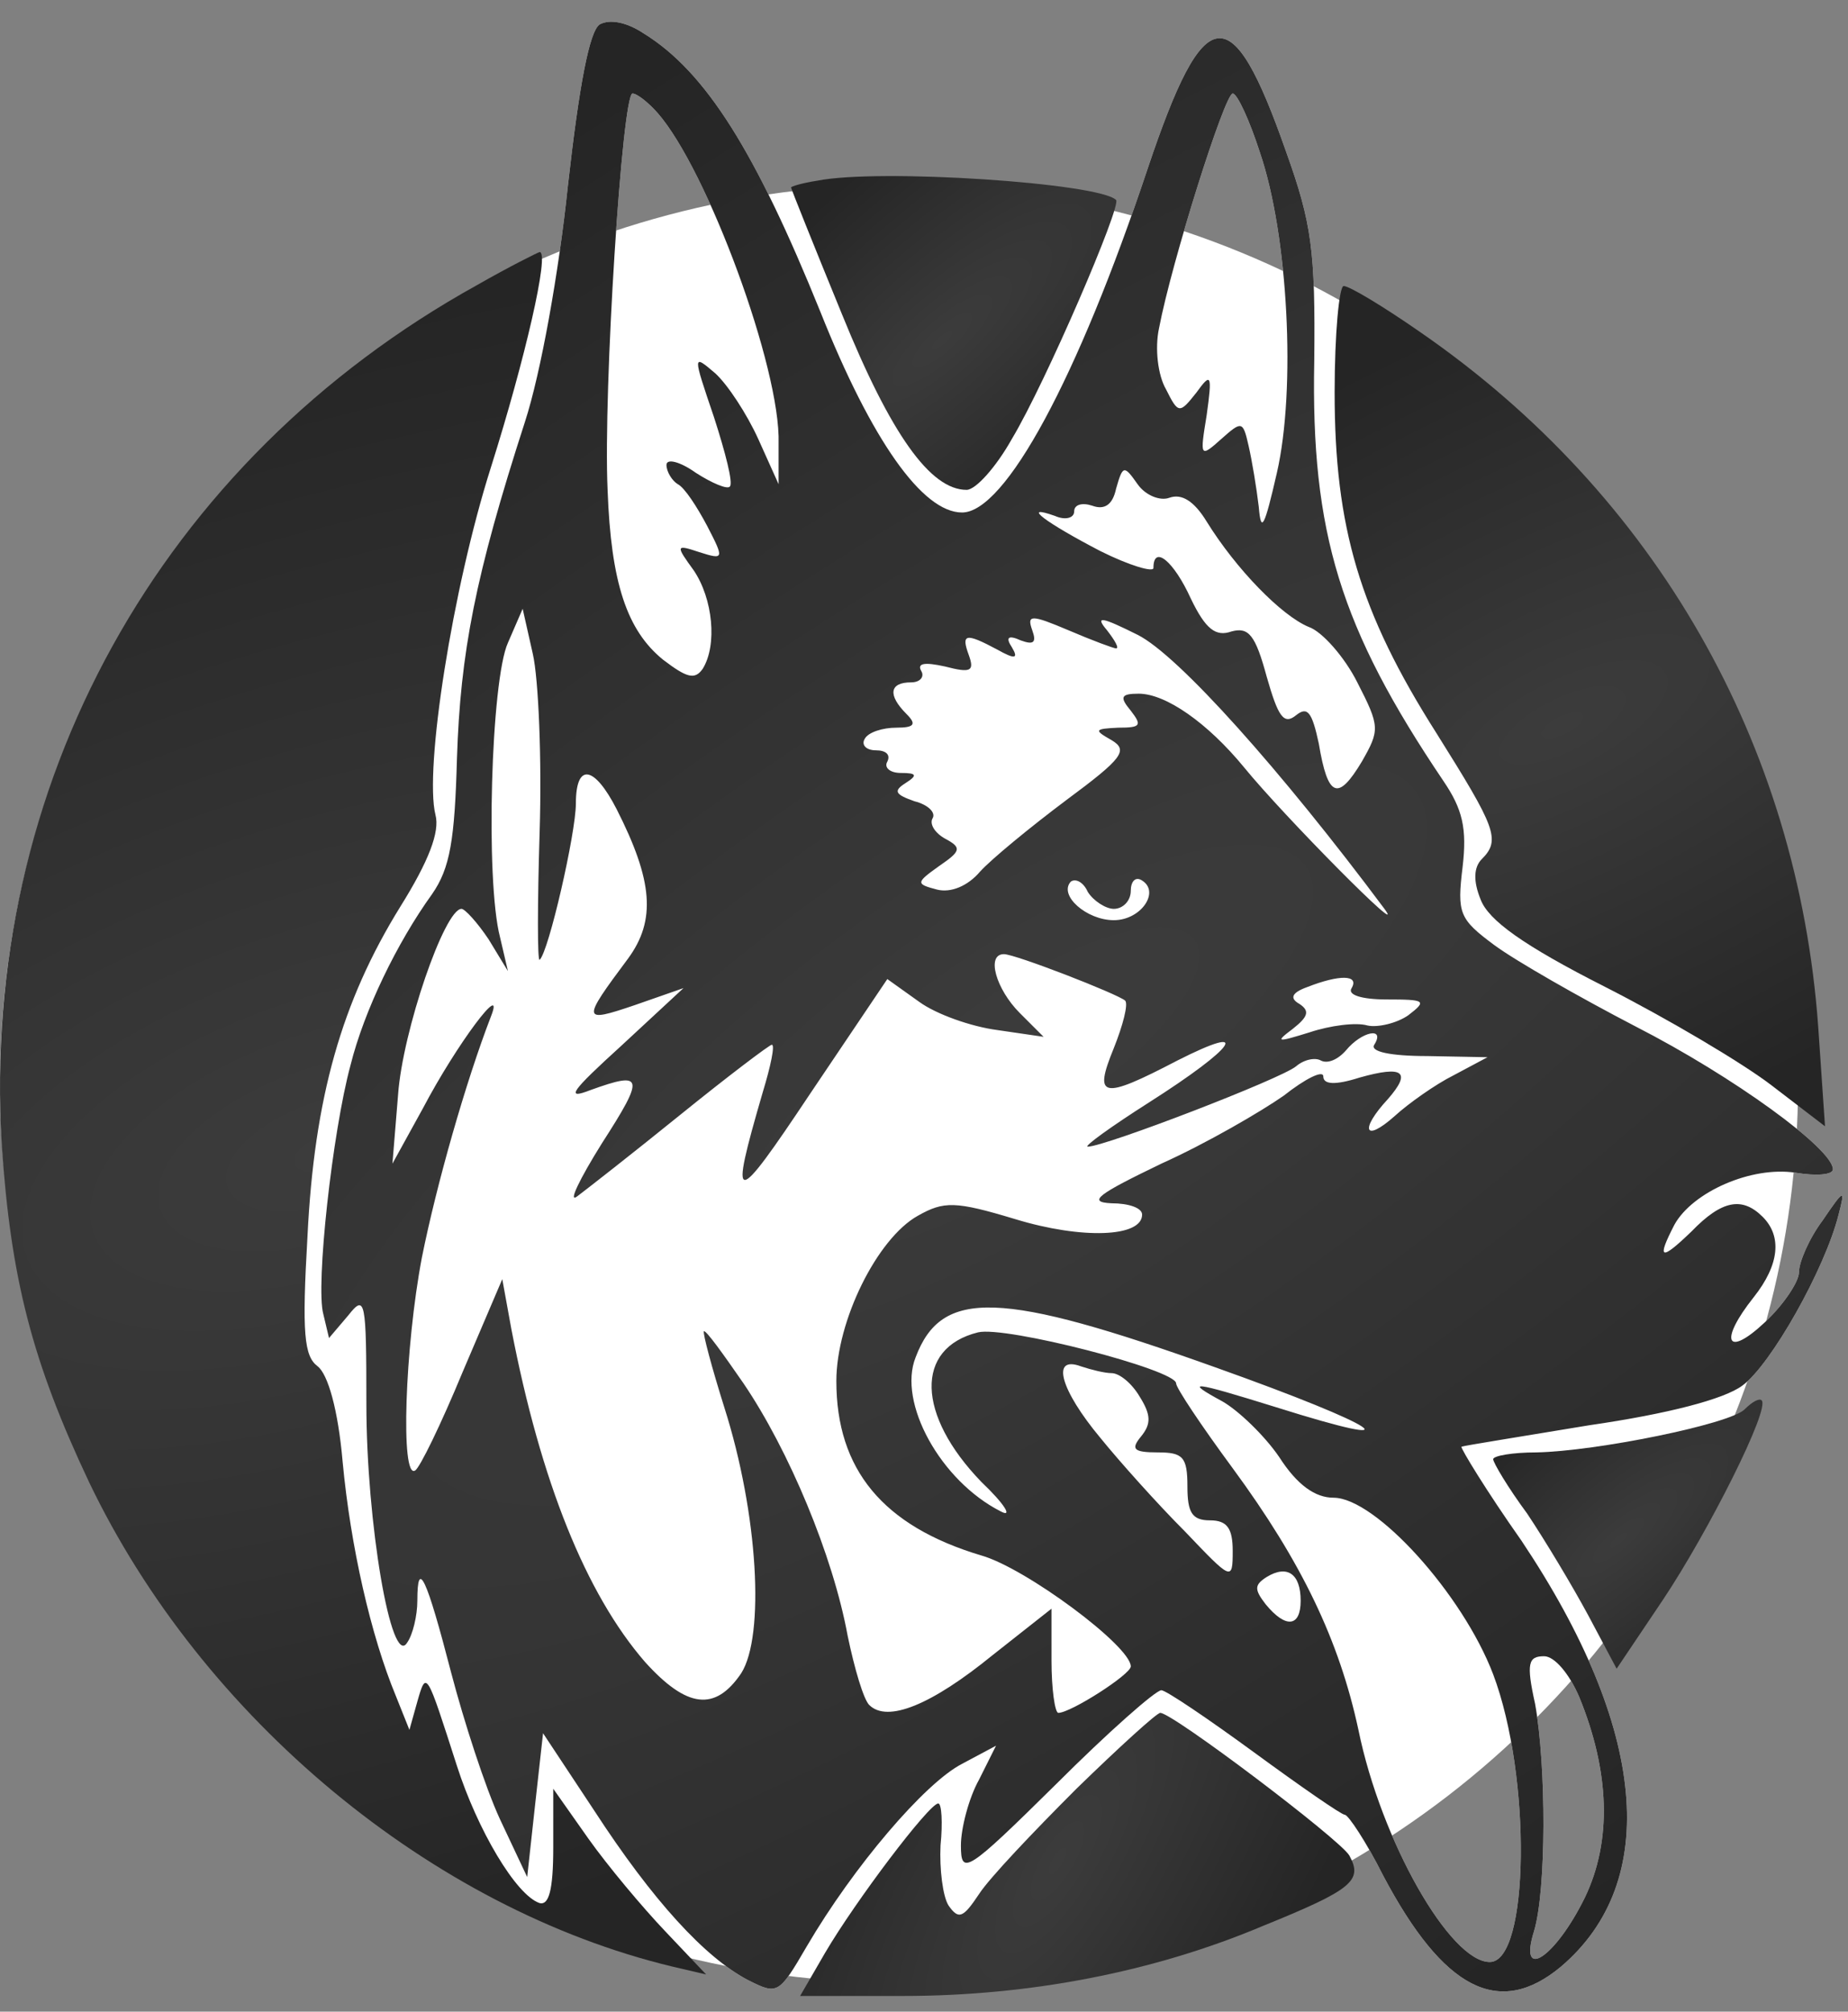
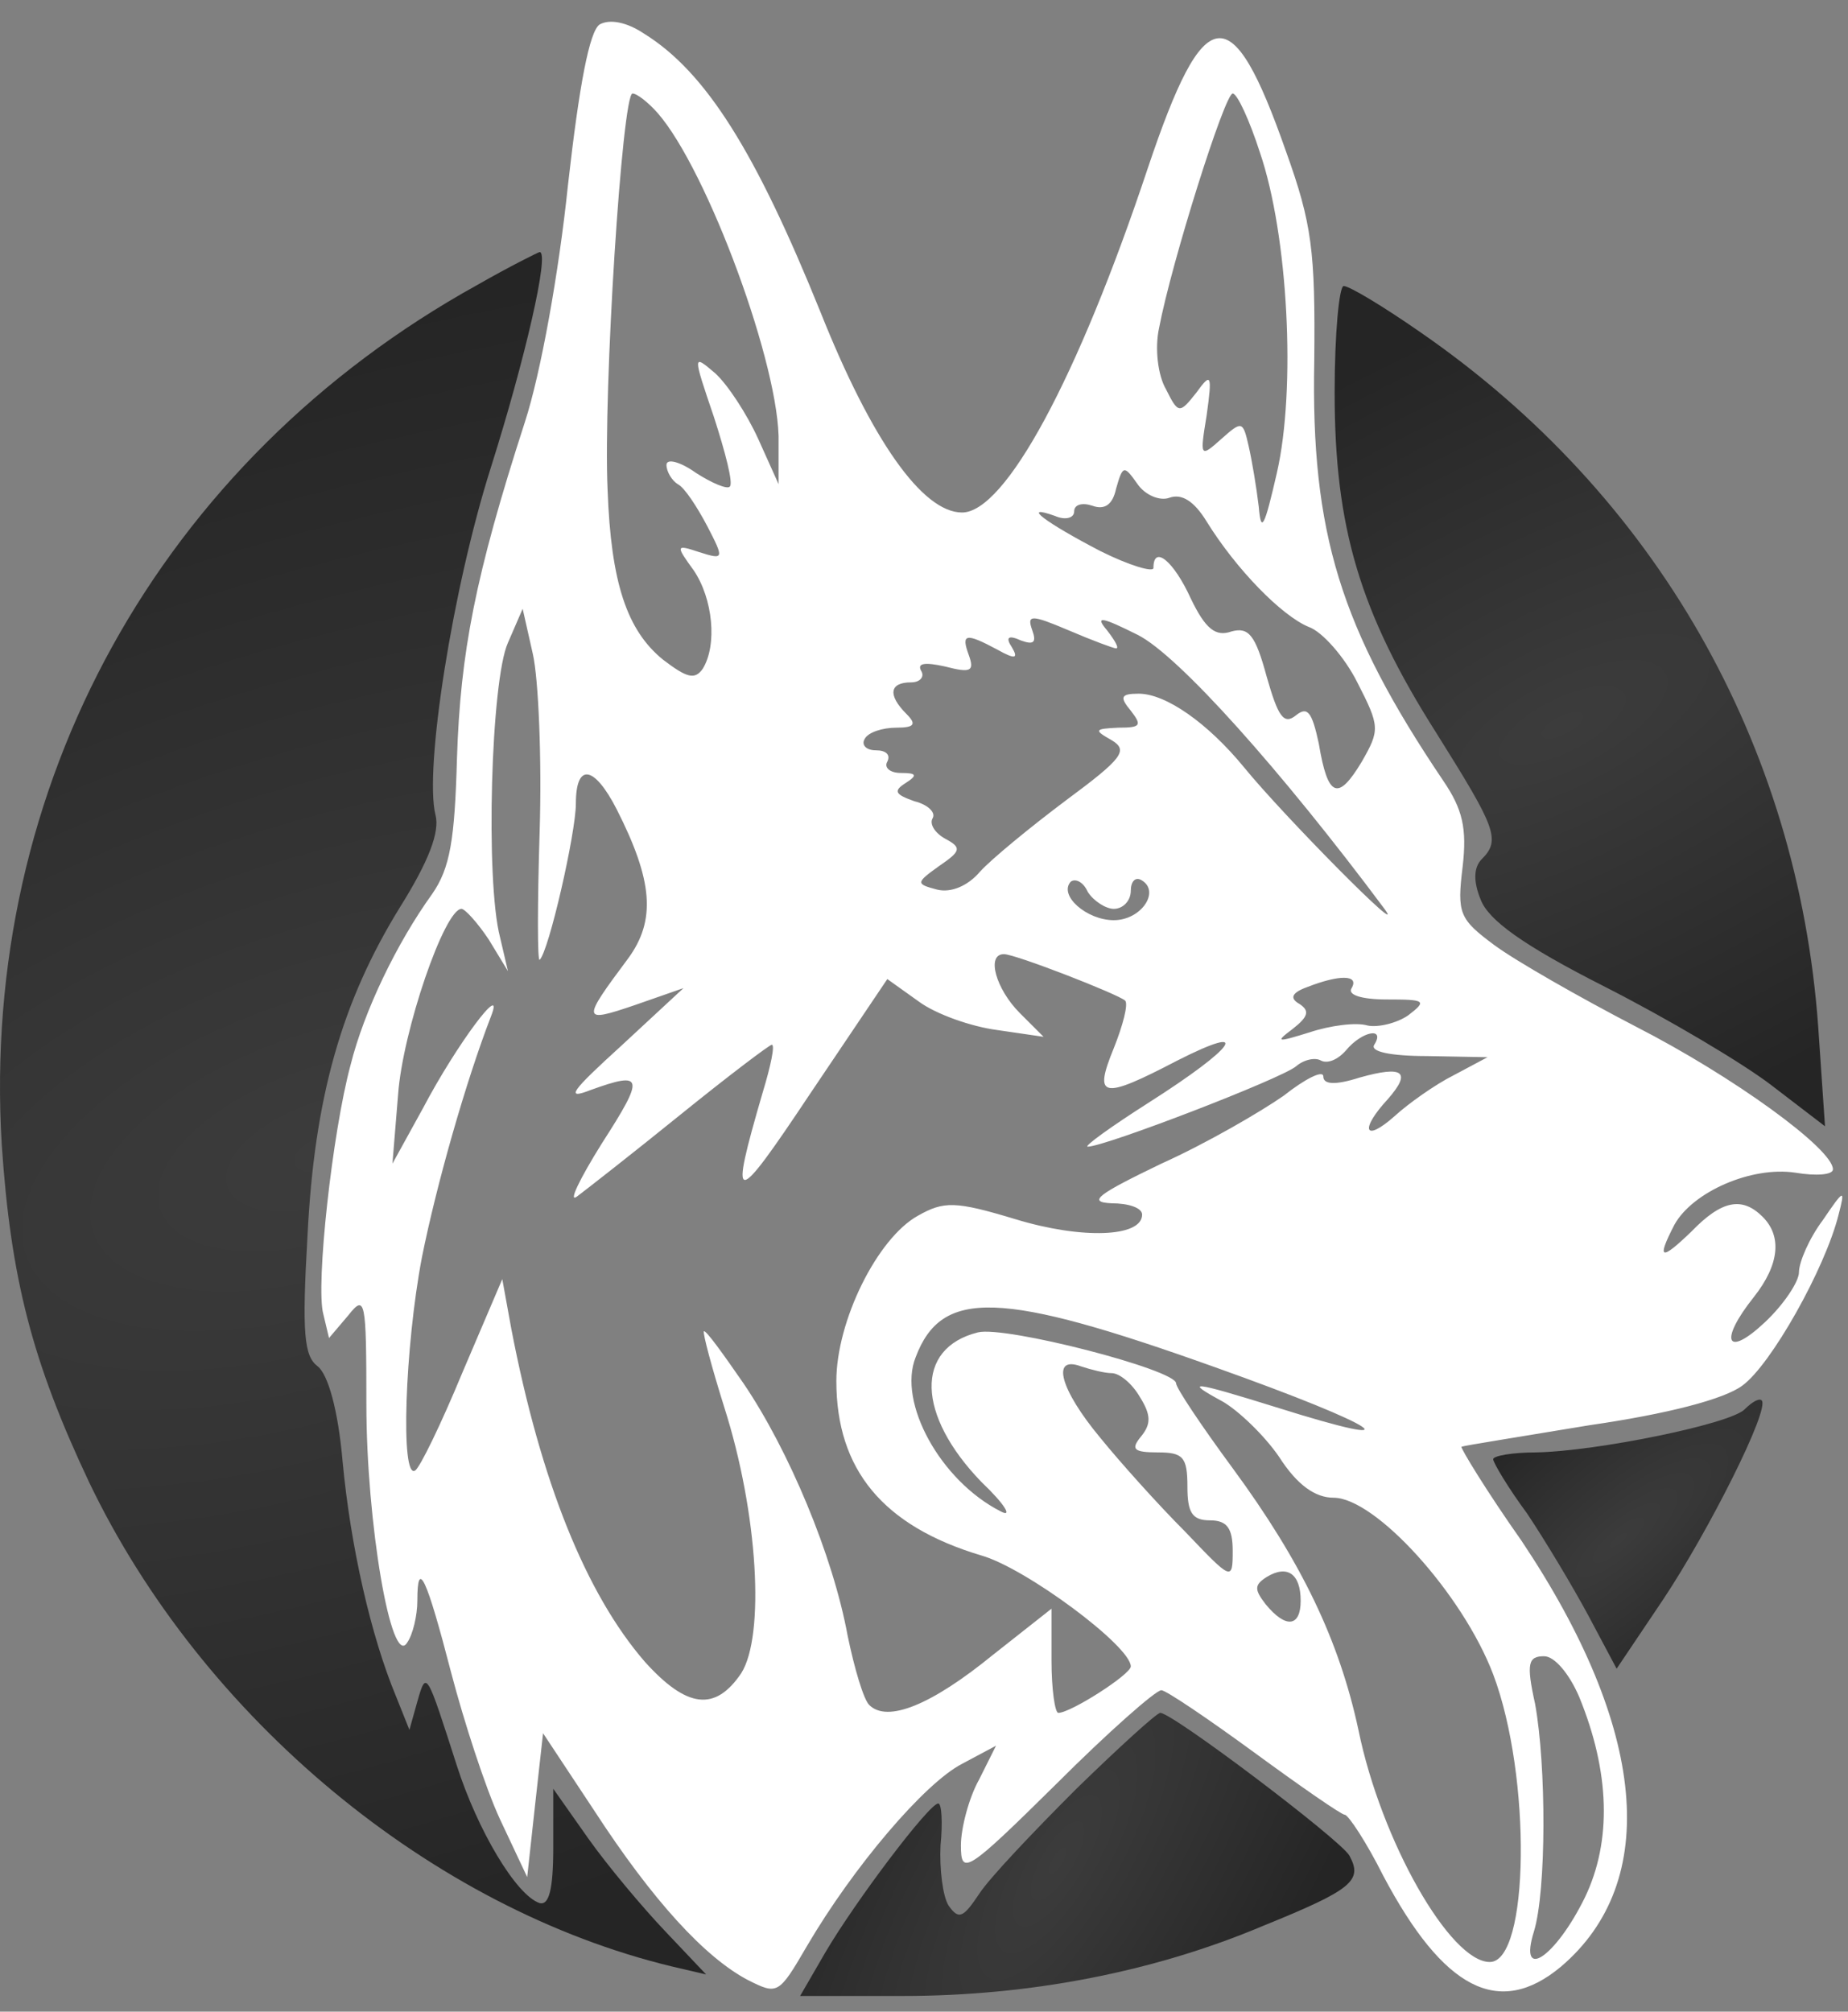
<svg xmlns="http://www.w3.org/2000/svg" width="79" height="86" viewBox="0 0 79 86" fill="none">
  <rect x="0" y="0" width="79" height="86" fill="#808080" stroke="none" />
  <path d="M25.635 1.045C25.199 1.335 24.764 3.611 24.279 7.919C23.892 11.647 23.118 15.956 22.44 18.038C20.31 24.622 19.68 27.914 19.535 32.416C19.438 35.901 19.245 37.112 18.47 38.225C16.969 40.307 15.565 43.212 14.985 45.535C14.21 48.392 13.484 54.976 13.823 56.186L14.065 57.203L14.888 56.234C15.614 55.315 15.662 55.557 15.662 60.011C15.662 65.094 16.727 71.339 17.405 70.225C17.647 69.887 17.841 69.064 17.841 68.434C17.841 66.595 18.228 67.418 19.293 71.533C19.826 73.566 20.745 76.422 21.375 77.778L22.537 80.247L22.876 77.148L23.215 74.098L25.393 77.39C27.91 81.263 30.137 83.684 31.977 84.652C33.236 85.281 33.284 85.281 34.494 83.2C36.479 79.811 39.529 76.228 41.127 75.406L42.579 74.631L41.853 76.083C41.417 76.858 41.078 78.165 41.078 78.891C41.078 80.198 41.321 80.053 45.145 76.277C47.372 74.05 49.405 72.259 49.647 72.259C49.841 72.259 51.632 73.469 53.617 74.921C55.602 76.374 57.345 77.584 57.49 77.584C57.635 77.584 58.41 78.746 59.136 80.198C61.702 85.04 64.074 86.298 66.737 84.071C70.997 80.44 70.416 73.905 65.042 65.868C63.541 63.738 62.428 61.899 62.476 61.85C62.573 61.802 65.042 61.414 67.947 60.93C71.287 60.446 73.708 59.817 74.483 59.236C75.693 58.365 78.017 54.25 78.598 51.926C78.888 50.812 78.84 50.812 77.92 52.168C77.339 52.943 76.903 53.959 76.903 54.395C76.903 54.782 76.274 55.75 75.451 56.525C73.805 58.074 73.466 57.348 74.967 55.46C76.08 54.056 76.177 52.846 75.354 52.023C74.483 51.151 73.611 51.297 72.304 52.652C70.997 53.911 70.803 53.862 71.578 52.361C72.352 50.958 74.87 49.844 76.758 50.135C77.629 50.28 78.356 50.231 78.356 49.989C78.356 49.118 74.095 46.02 69.932 43.889C67.511 42.631 64.8 41.082 63.88 40.404C62.38 39.29 62.283 39.048 62.525 37.063C62.718 35.417 62.525 34.594 61.702 33.384C57.296 26.849 56.038 22.782 56.183 15.423C56.231 10.727 56.086 9.565 54.973 6.467C52.649 -0.165 51.487 -0.02 49.066 7.193C46.065 16.198 42.967 21.91 41.127 21.91C39.432 21.91 37.254 18.812 35.075 13.342C32.316 6.516 30.186 3.078 27.523 1.432C26.797 0.948 26.071 0.803 25.635 1.045ZM28.104 4.821C30.234 7.242 33.381 15.762 33.284 18.957V20.7L32.413 18.764C31.929 17.699 31.106 16.44 30.573 15.956C29.605 15.133 29.605 15.133 30.525 17.844C31.009 19.345 31.348 20.652 31.202 20.797C31.106 20.942 30.428 20.652 29.75 20.216C29.072 19.732 28.491 19.587 28.491 19.877C28.491 20.168 28.733 20.555 28.976 20.7C29.266 20.845 29.799 21.668 30.234 22.491C30.96 23.895 30.96 23.944 29.895 23.605C28.879 23.266 28.879 23.314 29.653 24.38C30.476 25.59 30.67 27.575 30.041 28.591C29.702 29.075 29.363 28.979 28.346 28.204C26.797 26.945 26.119 24.912 25.974 20.942C25.78 16.682 26.603 3.998 27.039 3.998C27.233 3.998 27.717 4.385 28.104 4.821ZM53.859 6.516C55.069 10.05 55.408 16.634 54.585 20.216C54.053 22.54 53.907 22.83 53.811 21.668C53.714 20.845 53.52 19.684 53.375 19.054C53.133 17.989 53.084 17.989 52.213 18.764C51.293 19.587 51.293 19.538 51.584 17.747C51.826 16.004 51.777 15.907 51.148 16.779C50.422 17.699 50.373 17.699 49.841 16.634C49.502 16.053 49.357 14.891 49.55 14.019C50.083 11.211 52.358 3.998 52.697 3.998C52.891 3.998 53.423 5.16 53.859 6.516ZM49.986 21.281C50.519 21.087 51.051 21.426 51.584 22.298C52.843 24.331 54.779 26.316 55.941 26.8C56.522 26.994 57.49 28.107 58.023 29.172C58.991 31.06 58.991 31.206 58.216 32.561C57.2 34.255 56.764 34.11 56.377 31.787C56.086 30.431 55.892 30.189 55.408 30.576C54.876 31.012 54.634 30.625 54.15 28.93C53.666 27.139 53.375 26.8 52.649 26.994C51.971 27.236 51.535 26.897 50.906 25.59C50.18 23.992 49.308 23.266 49.308 24.283C49.308 24.476 48.292 24.186 47.033 23.556C44.709 22.346 43.596 21.523 45.097 22.056C45.532 22.249 45.92 22.153 45.92 21.862C45.92 21.572 46.258 21.475 46.694 21.62C47.227 21.814 47.566 21.572 47.711 20.894C48.001 19.877 48.05 19.877 48.631 20.7C48.969 21.184 49.599 21.426 49.986 21.281ZM23.069 35.563C22.972 38.661 22.972 41.13 23.069 41.033C23.456 40.694 24.618 35.611 24.618 34.352C24.618 32.609 25.393 32.706 26.361 34.594C27.91 37.644 28.056 39.339 26.845 40.985C24.86 43.647 24.86 43.744 27.136 42.97L29.218 42.243L26.555 44.712C24.425 46.649 24.134 47.036 25.248 46.6C27.523 45.778 27.572 46.02 25.732 48.876C24.764 50.425 24.279 51.442 24.667 51.151C25.054 50.861 27.039 49.312 29.072 47.666C31.106 46.02 32.897 44.664 32.994 44.664C33.139 44.664 32.945 45.584 32.606 46.697C31.154 51.684 31.348 51.684 34.64 46.746L37.932 41.856L39.287 42.824C40.013 43.357 41.514 43.889 42.628 44.035L44.612 44.325L43.596 43.309C42.579 42.292 42.144 40.791 42.918 40.791C43.402 40.791 47.759 42.486 48.098 42.776C48.243 42.921 48.001 43.841 47.614 44.809C46.743 46.939 47.081 47.036 50.325 45.342C53.569 43.696 52.843 44.761 49.115 47.133C47.517 48.15 46.307 49.021 46.501 49.021C47.227 49.021 54.779 46.116 55.408 45.584C55.747 45.293 56.231 45.197 56.473 45.342C56.764 45.487 57.2 45.293 57.538 44.906C58.216 44.083 59.233 43.889 58.749 44.664C58.555 44.955 59.426 45.148 61.024 45.148L63.59 45.197L62.138 45.971C61.363 46.358 60.201 47.181 59.62 47.714C58.313 48.876 58.119 48.295 59.33 46.988C60.346 45.826 60.007 45.535 58.119 46.068C57.054 46.407 56.57 46.358 56.57 46.02C56.57 45.729 55.796 46.116 54.876 46.843C53.907 47.52 51.584 48.876 49.647 49.747C46.936 51.054 46.452 51.393 47.517 51.442C48.243 51.442 48.824 51.635 48.824 51.926C48.824 52.894 46.258 52.991 43.402 52.12C40.836 51.345 40.352 51.345 39.239 51.974C37.496 52.943 35.753 56.477 35.753 59.042C35.753 62.819 37.738 65.239 41.95 66.498C43.838 67.03 48.34 70.371 48.34 71.242C48.34 71.581 45.774 73.227 45.242 73.227C45.097 73.227 44.951 72.21 44.951 71V68.773L42.434 70.758C39.82 72.888 37.932 73.663 37.157 72.888C36.915 72.646 36.528 71.339 36.237 69.935C35.608 66.498 33.72 61.995 31.783 59.139C30.912 57.88 30.186 56.864 30.089 56.912C30.041 57.009 30.428 58.461 30.96 60.156C32.413 64.707 32.703 69.935 31.686 71.533C30.573 73.179 29.363 73.033 27.572 71.049C25.054 68.144 23.118 63.351 21.859 56.815L21.472 54.685L19.777 58.655C18.857 60.882 17.938 62.77 17.744 62.867C17.115 63.254 17.308 57.59 18.034 53.766C18.664 50.619 19.922 46.213 20.988 43.454C21.617 41.856 19.535 44.616 18.083 47.375L16.776 49.747L17.018 46.794C17.211 44.083 19.003 38.855 19.729 38.855C19.874 38.855 20.407 39.436 20.891 40.162L21.714 41.517L21.375 40.065C20.745 37.644 20.988 29.075 21.714 27.478L22.343 26.026L22.779 27.962C23.021 29.027 23.166 32.464 23.069 35.563ZM47.711 27.72C47.856 27.72 47.662 27.381 47.324 26.945C46.791 26.316 47.081 26.364 48.631 27.139C50.373 28.01 54.779 32.948 59.184 38.855C60.249 40.307 54.876 34.885 53.181 32.803C51.632 30.915 49.841 29.656 48.679 29.656C47.904 29.656 47.856 29.802 48.34 30.383C48.824 31.012 48.776 31.109 47.808 31.109C46.791 31.157 46.743 31.206 47.517 31.641C48.243 32.077 48.001 32.416 45.581 34.207C44.032 35.369 42.386 36.724 41.901 37.257C41.369 37.886 40.643 38.177 40.062 38.032C39.142 37.79 39.142 37.741 40.159 37.015C41.078 36.386 41.127 36.24 40.401 35.853C39.965 35.611 39.723 35.224 39.868 34.982C40.013 34.74 39.675 34.401 39.093 34.255C38.27 33.965 38.174 33.82 38.706 33.481C39.239 33.142 39.19 33.045 38.513 33.045C38.029 33.045 37.786 32.803 37.932 32.561C38.077 32.271 37.883 32.077 37.447 32.077C37.012 32.077 36.818 31.835 36.963 31.593C37.109 31.302 37.738 31.109 38.319 31.109C39.093 31.109 39.19 30.963 38.755 30.528C37.932 29.705 38.029 29.172 38.948 29.172C39.336 29.172 39.529 28.93 39.384 28.688C39.19 28.349 39.529 28.301 40.401 28.494C41.514 28.785 41.659 28.688 41.417 28.01C41.078 27.091 41.272 27.042 42.628 27.768C43.402 28.204 43.547 28.156 43.257 27.672C42.967 27.236 43.112 27.139 43.644 27.381C44.177 27.575 44.322 27.478 44.128 26.945C43.886 26.268 44.08 26.268 45.678 26.945C46.694 27.381 47.614 27.72 47.711 27.72ZM47.614 38.855C48.001 38.855 48.34 38.516 48.34 38.08C48.34 37.693 48.534 37.451 48.824 37.644C49.599 38.129 48.776 39.339 47.614 39.339C46.452 39.339 45.242 38.274 45.774 37.693C45.968 37.547 46.307 37.693 46.501 38.129C46.743 38.516 47.275 38.855 47.614 38.855ZM57.781 42.243C57.587 42.534 58.216 42.728 59.281 42.728C60.927 42.728 61.024 42.776 60.201 43.405C59.717 43.744 58.894 43.938 58.458 43.841C57.974 43.696 56.861 43.841 55.989 44.132C54.585 44.567 54.489 44.567 55.263 43.986C55.941 43.454 55.989 43.212 55.553 42.921C55.118 42.679 55.215 42.437 55.892 42.195C57.248 41.663 58.119 41.663 57.781 42.243ZM51.971 58.461C59.039 60.979 60.685 62.092 54.537 60.156C50.954 59.042 50.567 58.994 52.261 59.914C52.939 60.301 54.053 61.366 54.682 62.286C55.457 63.496 56.231 64.029 57.006 64.029C58.797 64.029 62.525 68.144 63.832 71.581C65.478 75.938 65.381 83.878 63.687 83.878C61.992 83.878 59.039 78.698 58.071 73.953C57.248 70.129 55.65 66.788 52.697 62.77C51.342 60.93 50.277 59.333 50.277 59.139C50.277 58.558 42.967 56.67 41.805 56.961C39.093 57.638 39.19 60.495 41.95 63.351C42.967 64.319 43.305 64.9 42.773 64.61C40.207 63.303 38.367 59.962 39.142 58.026C40.255 55.073 42.773 55.169 51.971 58.461ZM47.517 58.703C47.856 58.703 48.389 59.139 48.727 59.72C49.212 60.495 49.212 60.882 48.776 61.414C48.34 61.947 48.437 62.092 49.502 62.092C50.567 62.092 50.761 62.286 50.761 63.545C50.761 64.658 50.954 64.997 51.729 64.997C52.455 64.997 52.697 65.336 52.697 66.304C52.697 67.611 52.649 67.563 50.664 65.481C49.502 64.319 47.856 62.48 47.033 61.463C45.339 59.43 44.903 57.929 46.21 58.413C46.646 58.558 47.227 58.703 47.517 58.703ZM55.602 68.434C55.602 69.548 54.973 69.644 54.101 68.579C53.617 67.95 53.617 67.757 54.15 67.418C55.021 66.885 55.602 67.272 55.602 68.434ZM67.511 72.549C68.818 75.744 68.915 78.698 67.753 81.118C66.495 83.684 64.897 84.749 65.575 82.57C66.107 80.828 66.107 75.502 65.623 72.84C65.236 71.097 65.333 70.806 66.01 70.806C66.446 70.806 67.076 71.533 67.511 72.549Z" fill="white" />
-   <circle cx="38.432" cy="46.335" r="38.432" fill="white" />
-   <path d="M25.635 1.045C25.199 1.335 24.764 3.611 24.279 7.919C23.892 11.647 23.118 15.956 22.44 18.038C20.31 24.622 19.68 27.914 19.535 32.416C19.438 35.901 19.245 37.112 18.47 38.225C16.969 40.307 15.565 43.212 14.985 45.535C14.21 48.392 13.484 54.976 13.823 56.186L14.065 57.203L14.888 56.234C15.614 55.315 15.662 55.557 15.662 60.011C15.662 65.094 16.727 71.339 17.405 70.225C17.647 69.887 17.841 69.064 17.841 68.434C17.841 66.595 18.228 67.418 19.293 71.533C19.826 73.566 20.745 76.422 21.375 77.778L22.537 80.247L22.876 77.148L23.215 74.098L25.393 77.39C27.91 81.263 30.137 83.684 31.977 84.652C33.236 85.281 33.284 85.281 34.494 83.2C36.479 79.811 39.529 76.228 41.127 75.406L42.579 74.631L41.853 76.083C41.417 76.858 41.078 78.165 41.078 78.891C41.078 80.198 41.321 80.053 45.145 76.277C47.372 74.05 49.405 72.259 49.647 72.259C49.841 72.259 51.632 73.469 53.617 74.921C55.602 76.374 57.345 77.584 57.49 77.584C57.635 77.584 58.41 78.746 59.136 80.198C61.702 85.04 64.074 86.298 66.737 84.071C70.997 80.44 70.416 73.905 65.042 65.868C63.541 63.738 62.428 61.899 62.476 61.85C62.573 61.802 65.042 61.414 67.947 60.93C71.287 60.446 73.708 59.817 74.483 59.236C75.693 58.365 78.017 54.25 78.598 51.926C78.888 50.812 78.84 50.812 77.92 52.168C77.339 52.943 76.903 53.959 76.903 54.395C76.903 54.782 76.274 55.75 75.451 56.525C73.805 58.074 73.466 57.348 74.967 55.46C76.08 54.056 76.177 52.846 75.354 52.023C74.483 51.151 73.611 51.297 72.304 52.652C70.997 53.911 70.803 53.862 71.578 52.361C72.352 50.958 74.87 49.844 76.758 50.135C77.629 50.28 78.356 50.231 78.356 49.989C78.356 49.118 74.095 46.02 69.932 43.889C67.511 42.631 64.8 41.082 63.88 40.404C62.38 39.29 62.283 39.048 62.525 37.063C62.718 35.417 62.525 34.594 61.702 33.384C57.296 26.849 56.038 22.782 56.183 15.423C56.231 10.727 56.086 9.566 54.973 6.467C52.649 -0.165 51.487 -0.02 49.066 7.193C46.065 16.198 42.967 21.91 41.127 21.91C39.432 21.91 37.254 18.812 35.075 13.342C32.316 6.516 30.186 3.078 27.523 1.432C26.797 0.948 26.071 0.803 25.635 1.045ZM28.104 4.821C30.234 7.242 33.381 15.762 33.284 18.957V20.7L32.413 18.764C31.929 17.699 31.106 16.44 30.573 15.956C29.605 15.133 29.605 15.133 30.525 17.844C31.009 19.345 31.348 20.652 31.202 20.797C31.106 20.942 30.428 20.652 29.75 20.216C29.072 19.732 28.491 19.587 28.491 19.877C28.491 20.168 28.733 20.555 28.976 20.7C29.266 20.845 29.799 21.668 30.234 22.491C30.96 23.895 30.96 23.944 29.895 23.605C28.879 23.266 28.879 23.314 29.653 24.38C30.476 25.59 30.67 27.575 30.041 28.591C29.702 29.076 29.363 28.979 28.346 28.204C26.797 26.945 26.119 24.912 25.974 20.942C25.78 16.682 26.603 3.998 27.039 3.998C27.233 3.998 27.717 4.385 28.104 4.821ZM53.859 6.516C55.069 10.05 55.408 16.634 54.585 20.216C54.053 22.54 53.907 22.83 53.811 21.668C53.714 20.846 53.52 19.684 53.375 19.054C53.133 17.989 53.084 17.989 52.213 18.764C51.293 19.587 51.293 19.538 51.584 17.747C51.826 16.004 51.777 15.907 51.148 16.779C50.422 17.699 50.373 17.699 49.841 16.634C49.502 16.053 49.357 14.891 49.55 14.019C50.083 11.211 52.358 3.998 52.697 3.998C52.891 3.998 53.423 5.16 53.859 6.516ZM49.986 21.281C50.519 21.087 51.051 21.426 51.584 22.298C52.843 24.331 54.779 26.316 55.941 26.8C56.522 26.994 57.49 28.107 58.023 29.172C58.991 31.06 58.991 31.206 58.216 32.561C57.2 34.255 56.764 34.11 56.377 31.787C56.086 30.431 55.892 30.189 55.408 30.576C54.876 31.012 54.634 30.625 54.15 28.93C53.666 27.139 53.375 26.8 52.649 26.994C51.971 27.236 51.535 26.897 50.906 25.59C50.18 23.992 49.308 23.266 49.308 24.283C49.308 24.476 48.292 24.186 47.033 23.556C44.709 22.346 43.596 21.523 45.097 22.056C45.532 22.249 45.92 22.153 45.92 21.862C45.92 21.572 46.258 21.475 46.694 21.62C47.227 21.814 47.566 21.572 47.711 20.894C48.001 19.877 48.05 19.877 48.631 20.7C48.969 21.184 49.599 21.426 49.986 21.281ZM23.069 35.563C22.972 38.661 22.972 41.13 23.069 41.033C23.456 40.694 24.618 35.611 24.618 34.352C24.618 32.609 25.393 32.706 26.361 34.594C27.91 37.644 28.056 39.339 26.845 40.985C24.86 43.647 24.86 43.744 27.136 42.97L29.218 42.243L26.555 44.712C24.425 46.649 24.134 47.036 25.248 46.6C27.523 45.778 27.572 46.02 25.732 48.876C24.764 50.425 24.279 51.442 24.667 51.151C25.054 50.861 27.039 49.312 29.072 47.666C31.106 46.02 32.897 44.664 32.994 44.664C33.139 44.664 32.945 45.584 32.606 46.697C31.154 51.684 31.348 51.684 34.64 46.746L37.932 41.856L39.287 42.824C40.013 43.357 41.514 43.889 42.628 44.035L44.612 44.325L43.596 43.309C42.579 42.292 42.144 40.791 42.918 40.791C43.402 40.791 47.759 42.486 48.098 42.776C48.243 42.921 48.001 43.841 47.614 44.809C46.743 46.939 47.081 47.036 50.325 45.342C53.569 43.696 52.843 44.761 49.115 47.133C47.517 48.15 46.307 49.021 46.501 49.021C47.227 49.021 54.779 46.116 55.408 45.584C55.747 45.293 56.231 45.197 56.473 45.342C56.764 45.487 57.2 45.293 57.538 44.906C58.216 44.083 59.233 43.889 58.749 44.664C58.555 44.955 59.426 45.148 61.024 45.148L63.59 45.197L62.138 45.971C61.363 46.358 60.201 47.181 59.62 47.714C58.313 48.876 58.119 48.295 59.33 46.988C60.346 45.826 60.007 45.535 58.119 46.068C57.054 46.407 56.57 46.358 56.57 46.02C56.57 45.729 55.796 46.116 54.876 46.843C53.907 47.52 51.584 48.876 49.647 49.747C46.936 51.054 46.452 51.393 47.517 51.442C48.243 51.442 48.824 51.635 48.824 51.926C48.824 52.894 46.258 52.991 43.402 52.12C40.836 51.345 40.352 51.345 39.239 51.974C37.496 52.943 35.753 56.477 35.753 59.042C35.753 62.819 37.738 65.239 41.95 66.498C43.838 67.03 48.34 70.371 48.34 71.242C48.34 71.581 45.774 73.227 45.242 73.227C45.097 73.227 44.951 72.21 44.951 71V68.773L42.434 70.758C39.82 72.888 37.932 73.663 37.157 72.888C36.915 72.646 36.528 71.339 36.237 69.935C35.608 66.498 33.72 61.995 31.783 59.139C30.912 57.88 30.186 56.864 30.089 56.912C30.041 57.009 30.428 58.461 30.96 60.156C32.413 64.707 32.703 69.935 31.686 71.533C30.573 73.179 29.363 73.033 27.572 71.049C25.054 68.144 23.118 63.351 21.859 56.815L21.472 54.685L19.777 58.655C18.857 60.882 17.938 62.77 17.744 62.867C17.115 63.254 17.308 57.59 18.034 53.766C18.664 50.619 19.922 46.213 20.988 43.454C21.617 41.856 19.535 44.616 18.083 47.375L16.776 49.747L17.018 46.794C17.211 44.083 19.003 38.855 19.729 38.855C19.874 38.855 20.407 39.436 20.891 40.162L21.714 41.517L21.375 40.065C20.745 37.644 20.988 29.076 21.714 27.478L22.343 26.026L22.779 27.962C23.021 29.027 23.166 32.464 23.069 35.563ZM47.711 27.72C47.856 27.72 47.662 27.381 47.324 26.945C46.791 26.316 47.081 26.364 48.631 27.139C50.373 28.01 54.779 32.948 59.184 38.855C60.249 40.307 54.876 34.885 53.181 32.803C51.632 30.915 49.841 29.656 48.679 29.656C47.904 29.656 47.856 29.802 48.34 30.383C48.824 31.012 48.776 31.109 47.808 31.109C46.791 31.157 46.743 31.206 47.517 31.641C48.243 32.077 48.001 32.416 45.581 34.207C44.032 35.369 42.386 36.724 41.901 37.257C41.369 37.886 40.643 38.177 40.062 38.032C39.142 37.79 39.142 37.741 40.159 37.015C41.078 36.386 41.127 36.24 40.401 35.853C39.965 35.611 39.723 35.224 39.868 34.982C40.013 34.74 39.675 34.401 39.093 34.255C38.27 33.965 38.174 33.82 38.706 33.481C39.239 33.142 39.19 33.045 38.513 33.045C38.029 33.045 37.786 32.803 37.932 32.561C38.077 32.271 37.883 32.077 37.447 32.077C37.012 32.077 36.818 31.835 36.963 31.593C37.109 31.302 37.738 31.109 38.319 31.109C39.093 31.109 39.19 30.963 38.755 30.528C37.932 29.705 38.029 29.172 38.948 29.172C39.336 29.172 39.529 28.93 39.384 28.688C39.19 28.349 39.529 28.301 40.401 28.494C41.514 28.785 41.659 28.688 41.417 28.01C41.078 27.091 41.272 27.042 42.628 27.768C43.402 28.204 43.547 28.156 43.257 27.672C42.967 27.236 43.112 27.139 43.644 27.381C44.177 27.575 44.322 27.478 44.128 26.945C43.886 26.268 44.08 26.268 45.678 26.945C46.694 27.381 47.614 27.72 47.711 27.72ZM47.614 38.855C48.001 38.855 48.34 38.516 48.34 38.08C48.34 37.693 48.534 37.451 48.824 37.644C49.599 38.129 48.776 39.339 47.614 39.339C46.452 39.339 45.242 38.274 45.774 37.693C45.968 37.547 46.307 37.693 46.501 38.129C46.743 38.516 47.275 38.855 47.614 38.855ZM57.781 42.243C57.587 42.534 58.216 42.728 59.281 42.728C60.927 42.728 61.024 42.776 60.201 43.405C59.717 43.744 58.894 43.938 58.458 43.841C57.974 43.696 56.861 43.841 55.989 44.132C54.585 44.567 54.489 44.567 55.263 43.986C55.941 43.454 55.989 43.212 55.553 42.921C55.118 42.679 55.215 42.437 55.892 42.195C57.248 41.663 58.119 41.663 57.781 42.243ZM51.971 58.461C59.039 60.979 60.685 62.092 54.537 60.156C50.954 59.042 50.567 58.994 52.261 59.914C52.939 60.301 54.053 61.366 54.682 62.286C55.457 63.496 56.231 64.029 57.006 64.029C58.797 64.029 62.525 68.144 63.832 71.581C65.478 75.938 65.381 83.878 63.687 83.878C61.992 83.878 59.039 78.698 58.071 73.953C57.248 70.129 55.65 66.788 52.697 62.77C51.342 60.93 50.277 59.333 50.277 59.139C50.277 58.558 42.967 56.67 41.805 56.961C39.093 57.638 39.19 60.495 41.95 63.351C42.967 64.319 43.305 64.9 42.773 64.61C40.207 63.303 38.367 59.962 39.142 58.026C40.255 55.073 42.773 55.169 51.971 58.461ZM47.517 58.703C47.856 58.703 48.389 59.139 48.727 59.72C49.212 60.495 49.212 60.882 48.776 61.414C48.34 61.947 48.437 62.092 49.502 62.092C50.567 62.092 50.761 62.286 50.761 63.545C50.761 64.658 50.954 64.997 51.729 64.997C52.455 64.997 52.697 65.336 52.697 66.304C52.697 67.611 52.649 67.563 50.664 65.481C49.502 64.319 47.856 62.48 47.033 61.463C45.339 59.43 44.903 57.929 46.21 58.413C46.646 58.558 47.227 58.703 47.517 58.703ZM55.602 68.434C55.602 69.548 54.973 69.644 54.101 68.579C53.617 67.95 53.617 67.757 54.15 67.418C55.021 66.885 55.602 67.272 55.602 68.434ZM67.511 72.549C68.818 75.744 68.915 78.698 67.753 81.118C66.495 83.684 64.897 84.749 65.575 82.57C66.107 80.828 66.107 75.502 65.623 72.84C65.236 71.097 65.333 70.806 66.01 70.806C66.446 70.806 67.076 71.533 67.511 72.549Z" fill="url(#paint0_radial_408_303)" />
-   <path d="M34.93 7.726C34.301 7.823 33.817 7.968 33.817 8.016C33.817 8.065 34.785 10.485 35.995 13.438C38.077 18.57 39.772 20.942 41.321 20.942C41.708 20.942 42.579 19.974 43.257 18.764C44.709 16.343 47.953 8.791 47.711 8.549C46.985 7.823 37.593 7.193 34.93 7.726Z" fill="url(#paint1_radial_408_303)" />
  <path d="M20.407 12.18C6.852 19.684 -0.846 33.578 0.074 48.924C0.461 54.685 1.381 58.219 3.802 63.351C8.643 73.469 18.471 81.602 28.734 84.071L30.186 84.41L28.443 82.57C27.475 81.554 25.974 79.763 25.151 78.601L23.651 76.471V78.988C23.651 80.828 23.457 81.457 23.07 81.36C22.053 81.021 20.407 78.213 19.536 75.502C18.229 71.436 18.229 71.387 17.841 72.743L17.502 73.953L16.921 72.501C15.856 69.935 14.985 66.111 14.646 62.48C14.452 60.253 14.017 58.752 13.581 58.413C13 57.977 12.903 57.009 13.145 52.846C13.436 46.939 14.598 42.824 17.115 38.758C18.325 36.821 18.809 35.563 18.616 34.837C18.132 32.9 19.342 25.154 20.988 19.974C22.44 15.375 23.505 10.776 23.07 10.776C23.021 10.776 21.762 11.405 20.407 12.18Z" fill="url(#paint2_radial_408_303)" />
  <path d="M57.054 16.779C57.054 22.54 58.12 26.171 61.411 31.351C63.929 35.369 64.171 35.902 63.348 36.725C63.009 37.063 62.961 37.644 63.3 38.467C63.638 39.339 65.091 40.404 68.625 42.195C71.287 43.551 74.483 45.439 75.741 46.407L78.017 48.15L77.726 43.889C76.855 31.787 70.755 21.136 60.734 14.213C59.136 13.1 57.684 12.228 57.442 12.228C57.248 12.228 57.054 14.261 57.054 16.779Z" fill="url(#paint3_radial_408_303)" />
  <path d="M74.579 60.253C73.95 60.882 68.237 62.044 65.672 62.092C64.655 62.092 63.832 62.238 63.832 62.383C63.832 62.528 64.461 63.593 65.284 64.707C66.059 65.868 67.221 67.805 67.899 69.064L69.109 71.339L71.094 68.386C73.03 65.481 75.693 60.204 75.306 59.865C75.209 59.769 74.918 59.914 74.579 60.253Z" fill="url(#paint4_radial_408_303)" />
  <path d="M46.016 76.471C44.177 78.31 42.289 80.295 41.853 80.973C41.175 81.99 40.981 82.086 40.546 81.457C40.304 81.07 40.158 79.908 40.207 78.891C40.304 77.923 40.255 77.1 40.11 77.1C39.723 77.1 36.576 81.263 35.269 83.49L34.204 85.33H38.609C43.983 85.33 49.308 84.313 54.004 82.329C57.829 80.779 58.264 80.392 57.684 79.327C57.296 78.649 50.131 73.227 49.599 73.227C49.454 73.227 47.856 74.679 46.016 76.471Z" fill="url(#paint5_radial_408_303)" />
  <defs>
    <radialGradient id="paint0_radial_408_303" cx="0" cy="0" r="1" gradientUnits="userSpaceOnUse" gradientTransform="translate(43.944 44.951) rotate(-123.588) scale(43.828 132.058)">
      <stop stop-color="#3C3C3C" />
      <stop offset="1" stop-color="#252525" />
    </radialGradient>
    <radialGradient id="paint1_radial_408_303" cx="0" cy="0" r="1" gradientUnits="userSpaceOnUse" gradientTransform="translate(40.278 14.541) rotate(-131.721) scale(7.793 25.309)">
      <stop stop-color="#3C3C3C" />
      <stop offset="1" stop-color="#252525" />
    </radialGradient>
    <radialGradient id="paint2_radial_408_303" cx="0" cy="0" r="1" gradientUnits="userSpaceOnUse" gradientTransform="translate(14.024 49.271) rotate(-109.422) scale(33.854 69.411)">
      <stop stop-color="#3C3C3C" />
      <stop offset="1" stop-color="#252525" />
    </radialGradient>
    <radialGradient id="paint3_radial_408_303" cx="0" cy="0" r="1" gradientUnits="userSpaceOnUse" gradientTransform="translate(66.793 31.008) rotate(-116.652) scale(17.427 45.679)">
      <stop stop-color="#3C3C3C" />
      <stop offset="1" stop-color="#252525" />
    </radialGradient>
    <radialGradient id="paint4_radial_408_303" cx="0" cy="0" r="1" gradientUnits="userSpaceOnUse" gradientTransform="translate(69.18 65.85) rotate(-130.718) scale(6.581 21.273)">
      <stop stop-color="#3C3C3C" />
      <stop offset="1" stop-color="#252525" />
    </radialGradient>
    <radialGradient id="paint5_radial_408_303" cx="0" cy="0" r="1" gradientUnits="userSpaceOnUse" gradientTransform="translate(45.21 79.554) rotate(-149.29) scale(10.276 29.499)">
      <stop stop-color="#3C3C3C" />
      <stop offset="1" stop-color="#252525" />
    </radialGradient>
  </defs>
</svg>